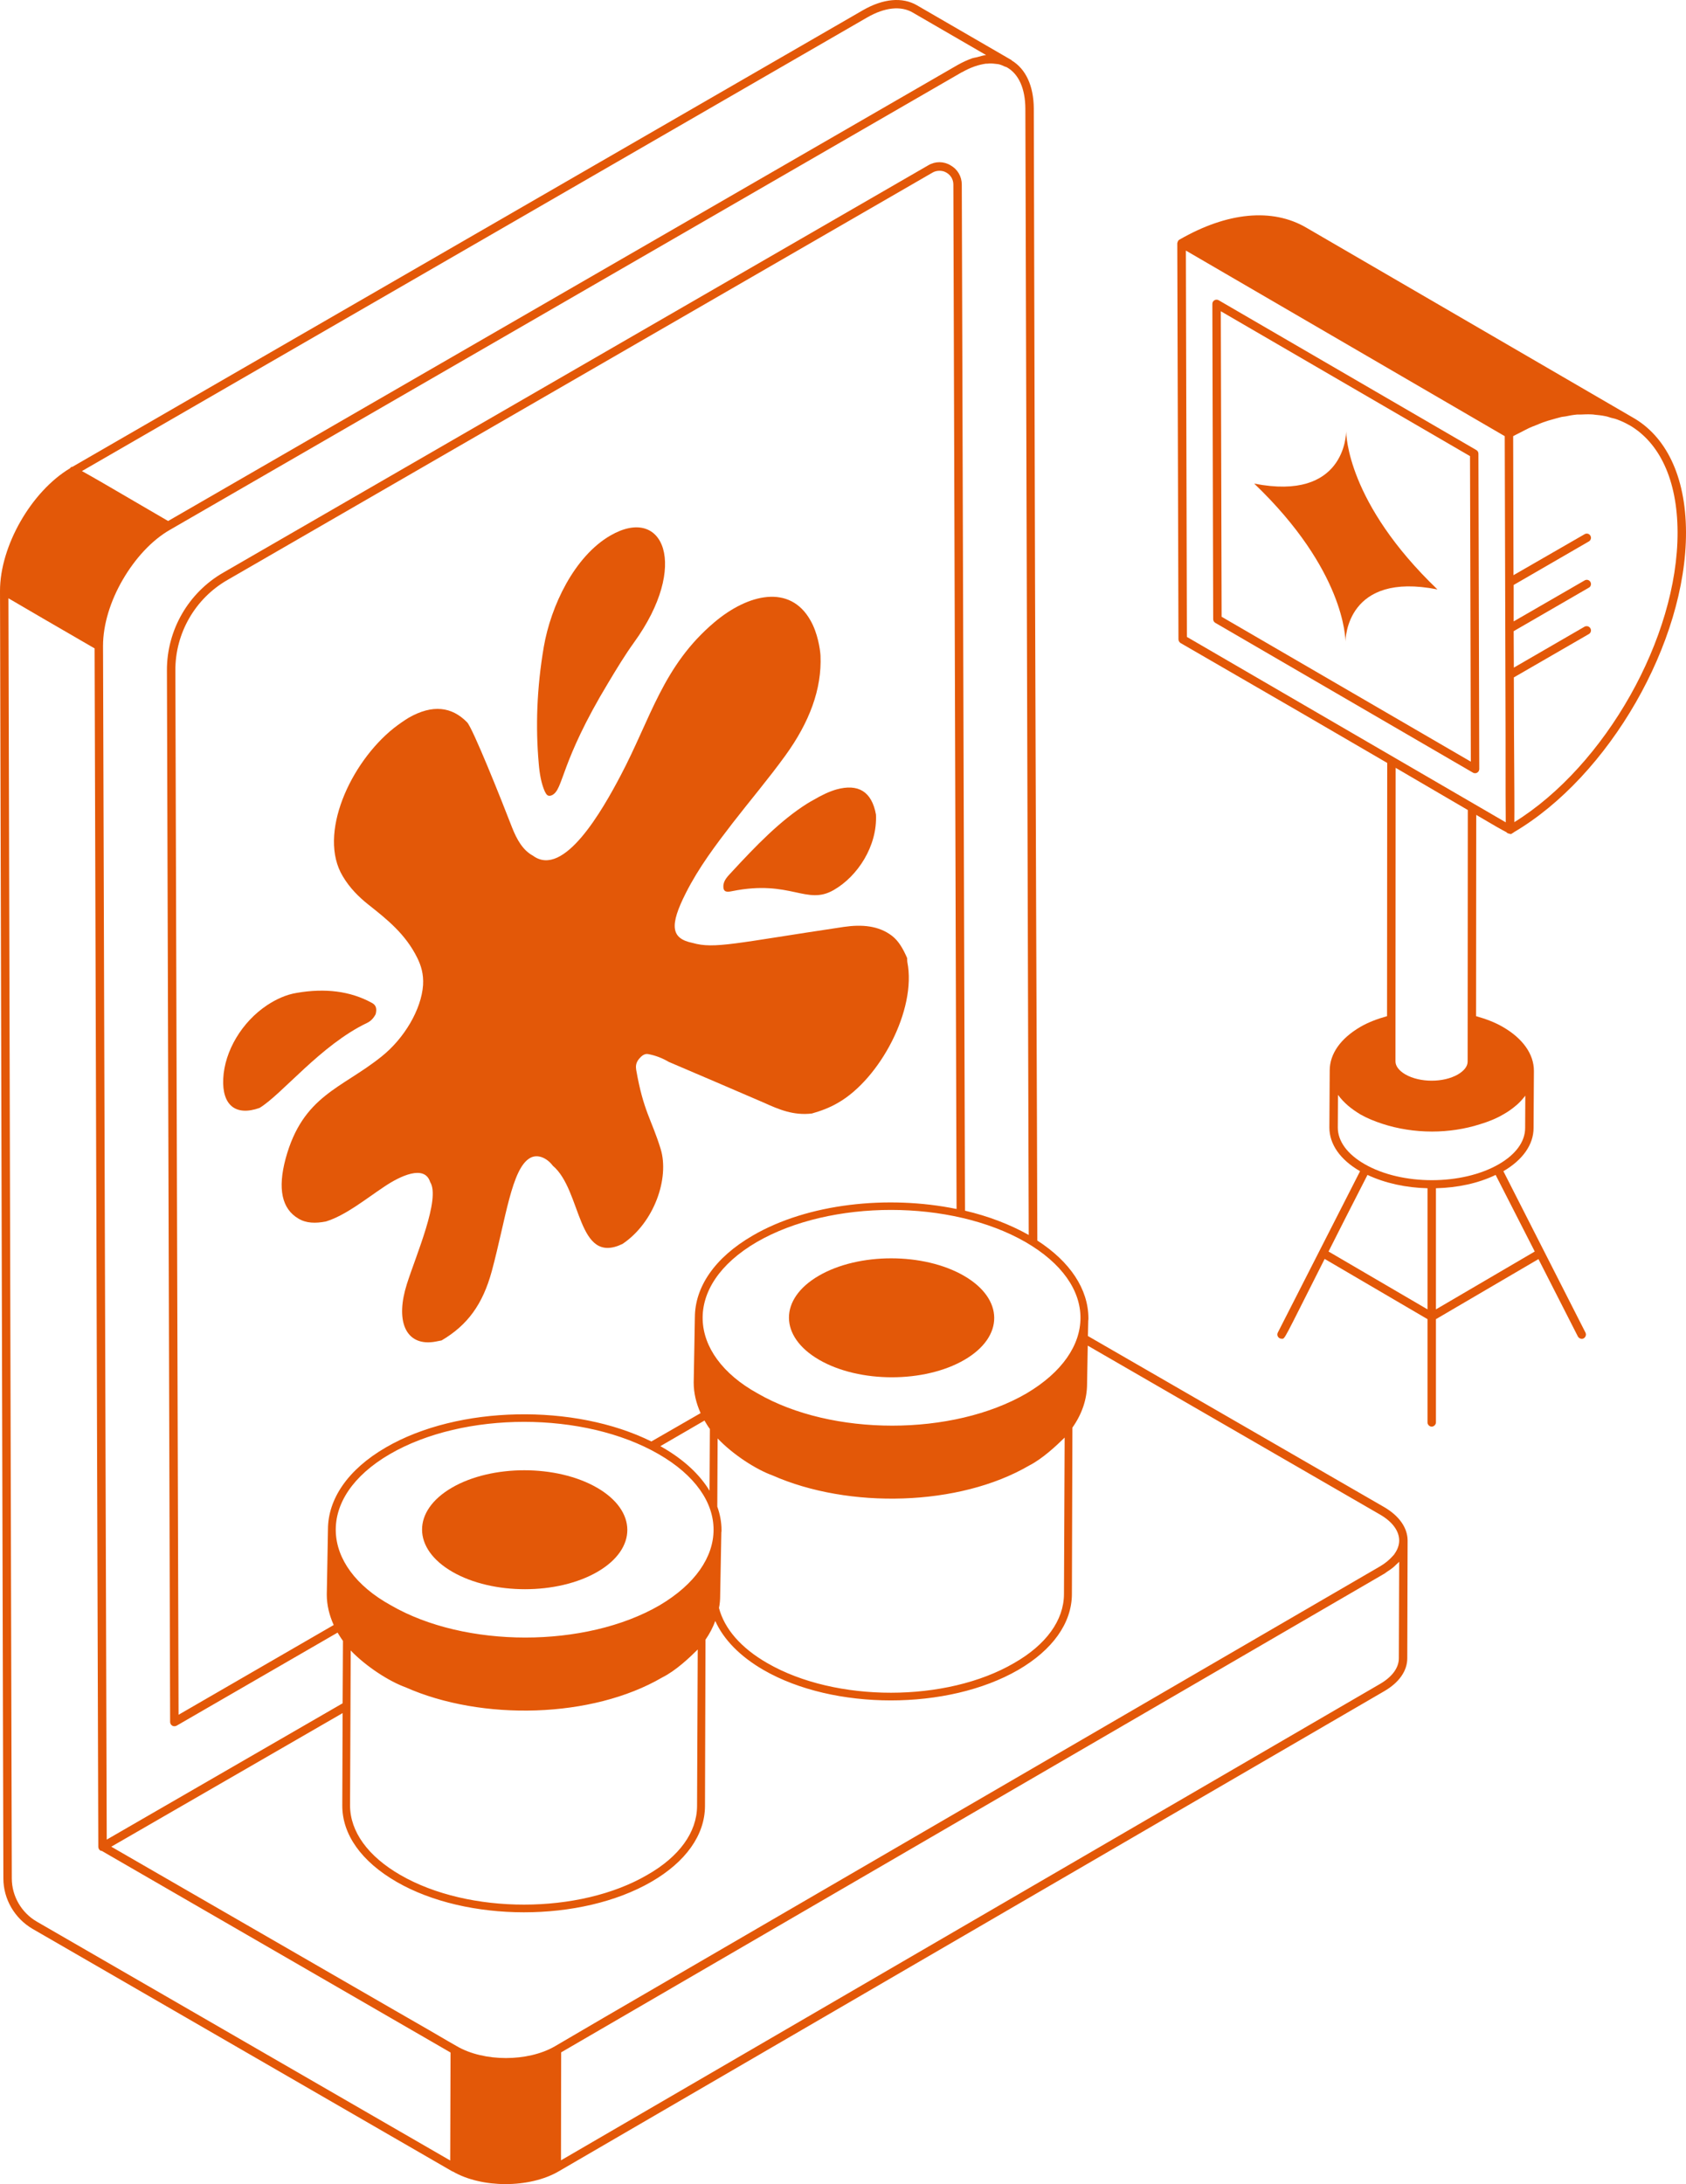
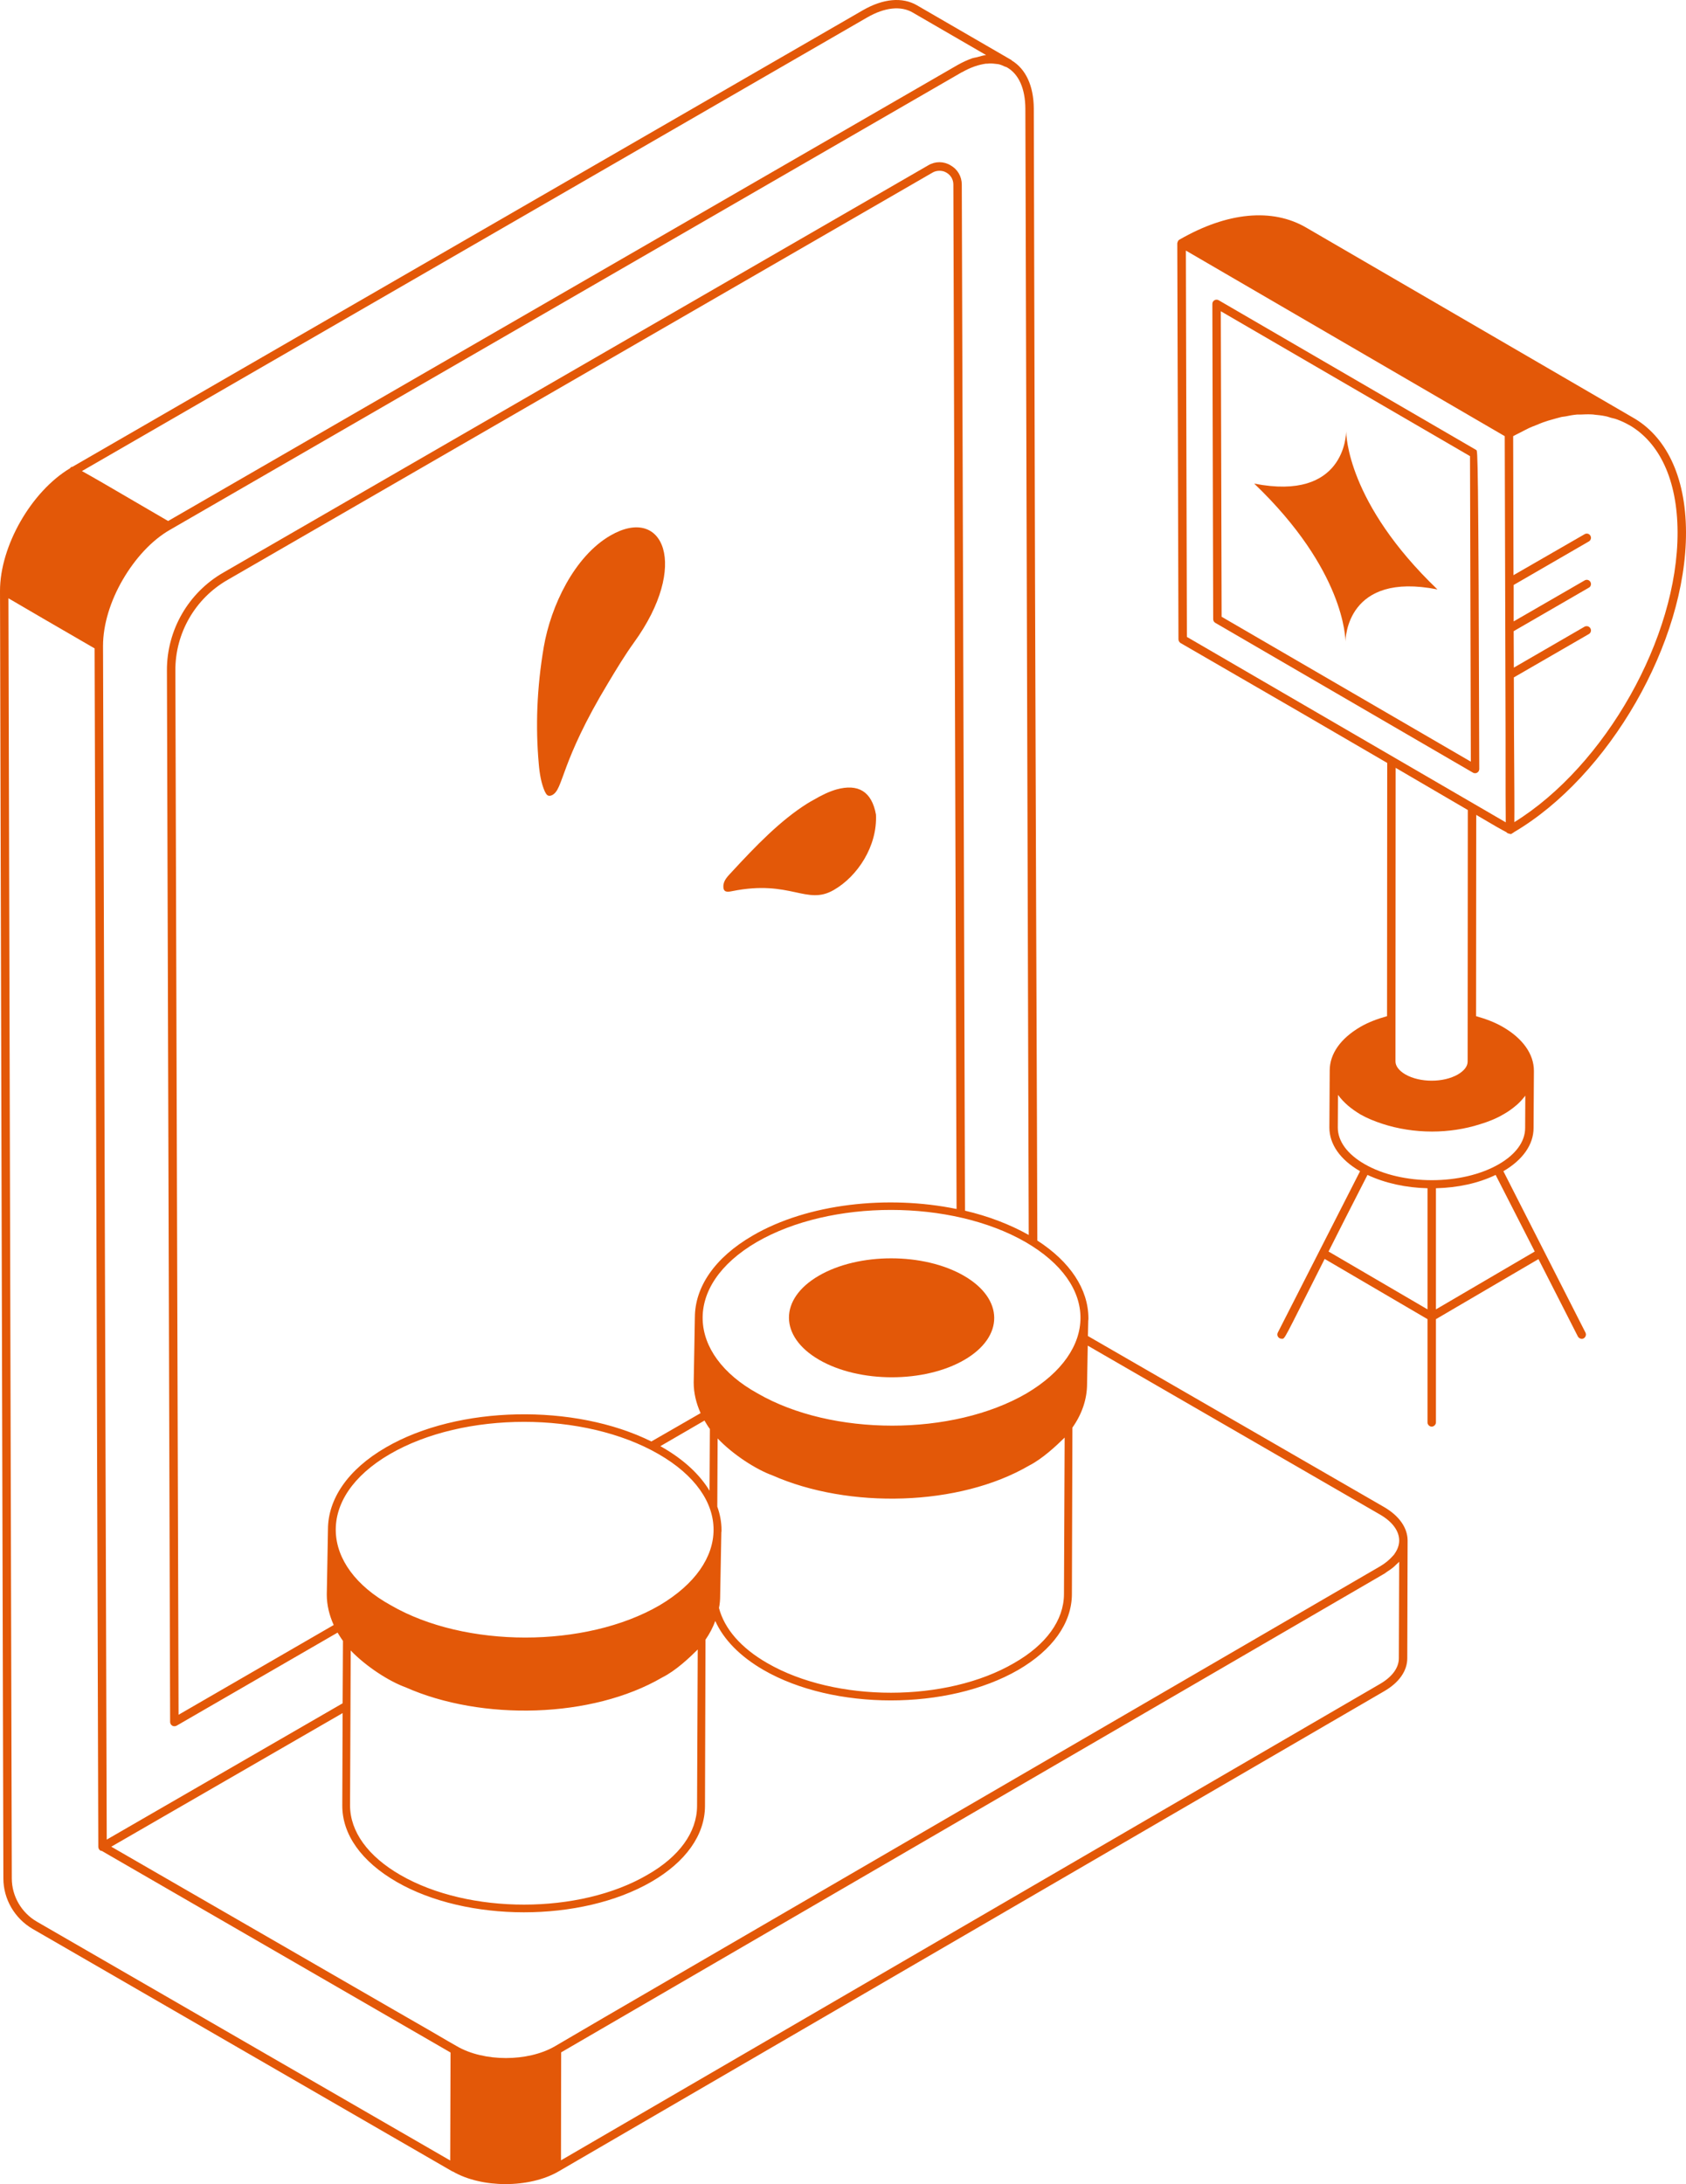
<svg xmlns="http://www.w3.org/2000/svg" width="359" height="465" viewBox="0 0 359 465" fill="none">
  <path d="M320.116 249.351C324.245 246.945 326.543 243.676 326.543 240.156L326.615 228.088C326.615 228.052 326.615 228.052 326.615 228.016C326.615 228.016 326.615 228.016 326.615 227.98C326.615 224.424 324.245 221.084 320.008 218.642C318.285 217.636 316.346 216.918 314.299 216.343L314.335 173.493C318.034 175.684 319.865 176.726 320.798 177.193C320.87 177.373 320.978 177.337 321.086 177.409C321.193 177.48 321.301 177.48 321.444 177.516C321.84 177.66 321.84 177.516 321.983 177.409C322.127 177.337 322.199 177.373 322.271 177.229C342.628 165.304 359.072 136.714 359 113.296C358.964 101.191 354.584 92.751 347.582 88.836L278.145 48.465C270.892 44.226 261.306 45.16 251.146 51.015C251.002 51.087 250.894 51.194 250.822 51.338C250.786 51.41 250.786 51.481 250.75 51.553C250.714 51.625 250.678 51.697 250.678 51.805L250.93 136.103C250.93 136.426 251.11 136.714 251.361 136.894C271.072 148.28 285.182 156.469 295.379 162.431L295.343 216.343C293.296 216.918 291.357 217.636 289.634 218.642C285.469 221.084 283.135 224.353 283.135 227.909L283.063 240.049C283.063 243.605 285.361 246.909 289.598 249.351L272.077 283.724C271.79 284.335 272.22 285.017 272.903 285.017C273.656 285.017 273.046 285.843 282.058 268.028L303.959 280.851V302.833C303.959 303.3 304.354 303.73 304.857 303.73C305.323 303.73 305.754 303.299 305.754 302.833V280.851L327.583 268.064L335.985 284.551C336.236 284.982 336.775 285.161 337.206 284.946C337.636 284.694 337.816 284.155 337.6 283.724L320.116 249.351ZM312.504 226.005C312.504 227.01 311.786 227.944 310.458 228.734C307.37 230.53 302.344 230.53 299.22 228.734C297.892 227.944 297.138 226.974 297.138 225.969L297.174 163.472C304.032 167.495 308.986 170.368 312.54 172.452L312.504 226.005ZM343.022 88.944C343.49 89.051 343.956 89.159 344.423 89.339C345.285 89.662 346.146 90.057 346.936 90.524H346.972C353.291 94.223 357.169 102.053 357.205 113.296C357.276 135.744 341.802 163.041 322.45 175.038C322.486 172.56 322.45 167.28 322.378 156.074L322.342 144.221L338.319 134.99C338.75 134.739 338.894 134.2 338.642 133.769C338.391 133.338 337.853 133.194 337.422 133.41L322.342 142.138L322.306 134.379L338.319 125.113C338.75 124.897 338.894 124.322 338.642 123.891C338.391 123.46 337.852 123.317 337.421 123.568L322.306 132.296V124.538L338.319 115.271C338.75 115.02 338.893 114.481 338.642 114.05C338.391 113.619 337.852 113.475 337.421 113.727L322.27 122.455L322.198 92.859C322.701 92.572 323.204 92.356 323.67 92.105C324.316 91.781 324.963 91.422 325.573 91.135C326.04 90.919 326.507 90.74 326.973 90.56C327.691 90.273 328.409 89.949 329.128 89.734C329.487 89.59 329.81 89.518 330.169 89.411C330.959 89.195 331.749 88.944 332.538 88.764C332.79 88.728 333.041 88.692 333.328 88.656C334.154 88.477 334.98 88.333 335.77 88.261H336.452C337.242 88.225 338.068 88.189 338.858 88.225C339.109 88.225 339.361 88.261 339.612 88.297C340.329 88.369 341.048 88.441 341.73 88.584C342.161 88.656 342.592 88.8 343.022 88.944ZM252.725 135.6L252.509 53.349L320.403 92.858L320.582 156.432C320.582 167.423 320.582 172.595 320.618 175.074L252.725 135.6ZM303.96 278.768L282.884 266.448C285.074 262.102 287.803 256.714 291.178 250.141C294.912 251.901 299.4 252.871 303.96 252.979L303.96 278.768ZM290.568 247.843C286.869 245.723 284.859 242.958 284.859 240.049L284.895 233.117C284.931 233.152 284.931 233.152 284.967 233.188C285.505 233.906 286.152 234.625 286.941 235.307L286.977 235.343C287.767 236.026 288.701 236.672 289.706 237.283C291.106 238.073 292.686 238.72 294.337 239.258C297.641 240.336 301.267 240.911 304.929 240.911C308.448 240.911 311.93 240.372 315.09 239.366C316.885 238.827 318.608 238.145 320.116 237.247C321.086 236.708 321.947 236.098 322.701 235.451C322.737 235.415 322.773 235.379 322.845 235.343C323.563 234.733 324.137 234.086 324.676 233.404C324.712 233.332 324.748 233.296 324.783 233.26L324.748 240.156C324.748 243.03 322.773 245.759 319.183 247.843C311.32 252.404 298.466 252.404 290.568 247.843ZM305.755 278.768V252.979C310.315 252.871 314.767 251.937 318.465 250.141L326.794 266.448L305.755 278.768Z" fill="#E35808" />
-   <path d="M314.355 95.817L259.494 63.923C259.22 63.765 258.875 63.758 258.595 63.92C258.316 64.081 258.146 64.379 258.146 64.702L258.326 131.833C258.326 132.153 258.496 132.447 258.773 132.605L313.633 164.499C313.772 164.58 313.928 164.622 314.084 164.622C314.238 164.622 314.394 164.583 314.533 164.503C314.811 164.341 314.981 164.043 314.981 163.721L314.802 96.589C314.802 96.27 314.633 95.975 314.355 95.817ZM260.12 131.31L259.945 66.263L313.009 97.112L313.183 162.16L260.12 131.31Z" fill="#E35808" />
+   <path d="M314.355 95.817L259.494 63.923C259.22 63.765 258.875 63.758 258.595 63.92C258.316 64.081 258.146 64.379 258.146 64.702L258.326 131.833C258.326 132.153 258.496 132.447 258.773 132.605L313.633 164.499C313.772 164.58 313.928 164.622 314.084 164.622C314.238 164.622 314.394 164.583 314.533 164.503C314.811 164.341 314.981 164.043 314.981 163.721C314.802 96.27 314.633 95.975 314.355 95.817ZM260.12 131.31L259.945 66.263L313.009 97.112L313.183 162.16L260.12 131.31Z" fill="#E35808" />
  <path d="M267.059 102.959C286.297 121.38 286.481 135.867 286.491 136.629C286.507 135.881 286.795 121.667 306.074 125.493C286.836 107.044 286.652 92.557 286.642 91.795C286.627 92.543 286.339 106.757 267.059 102.959Z" fill="#E35808" />
  <path d="M294.732 320.863L231.65 284.443L231.721 281.138C231.757 280.959 231.757 280.851 231.757 280.671V280.635C231.721 274.457 227.88 268.639 220.879 264.113C220.843 240.228 220.484 179.24 220.125 23.071C220.089 18.294 218.437 14.702 215.421 12.87C215.421 12.87 215.422 12.834 215.386 12.798L195.244 1.125C192.156 -0.671 188.063 -0.312 183.755 2.167L15.402 99.395C15.187 99.395 15.044 99.468 14.936 99.683C6.642 104.64 0 116.277 0 125.795C0 125.831 0 125.831 0 125.831L0.718 399.918C0.718 404.335 3.124 408.43 6.929 410.657L96.329 462.306C96.329 462.306 96.365 462.306 96.401 462.306C99.489 464.102 103.582 465 107.639 465C111.732 465 115.861 464.102 118.984 462.27L294.696 360.085C297.892 358.253 299.651 355.739 299.651 353.045L299.723 328.011V327.975C299.723 327.975 299.723 327.975 299.723 327.939C299.687 325.245 297.928 322.731 294.732 320.863ZM218.581 296.655C202.819 305.814 177.148 305.814 161.315 296.655C146.343 288.393 145.158 273.775 161.135 264.436C176.897 255.314 202.496 255.314 218.365 264.436C234.056 273.524 233.804 287.639 218.581 296.655ZM152.733 320.755L152.805 306.245C156.109 309.728 161.063 312.889 164.474 314.111C180.738 321.294 204.219 320.719 219.119 312.027C222.027 310.555 225.044 307.681 226.695 306.065L226.551 339.433C226.515 344.964 222.745 350.172 215.96 354.051C201.527 362.492 177.938 362.492 163.397 354.087C157.76 350.854 154.242 346.76 153.093 342.342C153.273 341.48 153.344 340.618 153.344 339.72L153.595 326.251C153.631 326.107 153.631 325.963 153.631 325.784V325.748C153.631 324.06 153.308 322.371 152.733 320.755ZM140.455 341.767C124.693 350.926 99.022 350.926 83.225 341.767C68.217 333.506 67.032 318.888 83.009 309.585C98.77 300.426 124.37 300.426 140.239 309.585C155.929 318.636 155.678 332.752 140.455 341.767ZM148.569 351.177L148.425 384.545C148.389 390.076 144.655 395.284 137.834 399.163C123.4 407.603 99.811 407.603 85.271 399.199C78.341 395.212 74.536 389.932 74.536 384.365L74.679 351.393C77.982 354.841 82.937 358.002 86.348 359.223C102.612 366.442 126.093 365.832 140.993 357.14C143.901 355.703 146.917 352.83 148.569 351.177ZM71.053 345.969L38.022 365.077L37.34 142.748C37.304 134.81 41.54 127.447 48.398 123.496L198.546 36.755C199.014 36.468 199.552 36.36 200.054 36.36C200.557 36.36 201.06 36.468 201.527 36.755C202.46 37.294 202.998 38.228 202.998 39.306L203.681 257.397C188.996 254.38 171.978 256.247 160.309 263.036C152.051 267.813 147.994 274.098 147.958 280.42C147.923 281.605 147.743 293.602 147.707 294.356C147.707 296.583 148.245 298.773 149.179 300.857L138.695 306.891C122.323 298.773 97.586 299.204 82.183 308.148C73.925 312.925 69.868 319.247 69.833 325.532C69.797 326.718 69.617 338.714 69.581 339.468C69.581 341.731 70.119 343.886 71.053 345.969ZM150.005 302.437C150.364 303.048 150.723 303.658 151.154 304.233L151.082 317.379C149 313.931 145.624 310.77 141.065 308.148C140.921 308.041 140.742 307.969 140.598 307.897L150.005 302.437ZM211.938 13.589C212.154 13.624 212.37 13.624 212.585 13.661C213.087 13.768 213.554 13.984 214.021 14.199C214.165 14.235 214.309 14.271 214.416 14.343C216.93 15.78 218.293 18.869 218.329 23.071L219.048 262.928C215.027 260.665 210.395 258.905 205.476 257.756L204.794 39.305C204.794 37.581 203.896 36.037 202.424 35.211C200.952 34.313 199.157 34.313 197.685 35.175L47.536 121.916C40.104 126.19 35.508 134.164 35.544 142.748L36.226 366.622C36.226 366.945 36.406 367.233 36.693 367.412C36.801 367.484 36.98 367.52 37.124 367.52C37.268 367.52 37.448 367.484 37.591 367.412L71.879 347.586C72.238 348.16 72.597 348.771 73.028 349.346L72.956 362.635L22.727 391.656L21.937 137.504C21.937 132.979 23.517 127.914 26.137 123.424C28.723 118.971 32.277 115.02 36.262 112.757L204.794 15.385C204.829 15.385 204.865 15.349 204.901 15.349C205.727 14.882 206.481 14.523 207.271 14.236C207.415 14.2 207.522 14.127 207.666 14.092C208.42 13.84 209.21 13.661 209.928 13.553H210.251C210.825 13.481 211.4 13.517 211.938 13.589ZM184.652 3.712C188.386 1.556 191.833 1.197 194.346 2.67L209.964 11.721C209.317 11.793 208.671 12.008 207.989 12.188C207.666 12.26 207.379 12.296 207.02 12.404C206.014 12.763 204.973 13.23 203.896 13.84L35.796 110.925L21.937 102.844C19.854 101.658 18.454 100.832 17.449 100.293L184.652 3.712ZM95.863 459.972L7.827 409.112C4.56 407.209 2.513 403.689 2.513 399.918L1.795 127.376L9.299 131.757L20.142 138.043L20.932 393.093V393.201C20.932 393.524 21.111 393.812 21.363 393.991C21.47 394.027 21.578 394.063 21.686 394.063L22.547 394.566L95.934 436.984L95.863 459.972ZM297.856 353.045C297.856 355.092 296.419 357.032 293.799 358.541L119.451 459.936L119.487 436.949L294.804 335.015C294.984 334.907 295.128 334.763 295.307 334.655C295.81 334.332 296.276 334.009 296.671 333.686C296.887 333.506 297.066 333.326 297.281 333.111C297.497 332.931 297.713 332.716 297.928 332.5L297.856 353.045ZM296.887 330.884V330.92C296.779 331.063 296.635 331.171 296.527 331.315C295.845 332.069 294.984 332.823 293.871 333.47L128.535 429.585L118.159 435.655C112.414 438.996 103.044 438.996 97.299 435.655L95.36 434.542C93.457 433.429 90.082 431.453 84.051 428.005L23.697 393.165L72.956 364.718L72.884 384.365C72.848 390.543 76.942 396.326 84.481 400.672C99.381 409.256 123.688 409.328 138.696 400.636C146.02 396.398 150.077 390.687 150.113 384.545L150.221 349.094C151.118 347.801 151.8 346.472 152.303 345.107C154.063 349.022 157.509 352.614 162.607 355.559C177.508 364.144 201.778 364.216 216.822 355.523C224.11 351.285 228.203 345.574 228.239 339.432L228.347 303.946C230.394 301.037 231.47 297.876 231.47 294.607L231.614 286.49L293.835 322.443C296.456 323.952 297.928 325.927 297.928 327.975C297.928 328.98 297.569 329.95 296.887 330.884Z" fill="#E35808" />
-   <path d="M91.59 251.65C93.852 255.206 88.574 267.238 86.635 273.38C84.194 281.066 86.276 286.095 91.626 285.771C92.416 285.736 93.242 285.52 94.032 285.376C99.525 282.144 102.792 277.726 104.731 270.579C107.711 259.48 108.931 248.812 112.845 246.55C114.532 245.58 116.543 246.622 117.692 248.166C123.975 253.446 122.79 269.537 132.556 264.832C139.341 260.27 142.573 250.788 140.67 244.61C138.732 238.289 137.008 236.637 135.464 227.765C135.357 227.083 135.357 226.292 136.075 225.43C136.577 224.82 137.26 224.245 138.05 224.424C139.593 224.712 141.065 225.287 142.394 226.077C149.179 228.986 155.966 231.859 162.751 234.805C165.839 236.206 168.962 237.534 172.876 237.067C174.743 236.529 176.574 235.882 178.477 234.769C187.345 229.668 195.208 214.978 193.197 204.814C193.161 204.562 193.161 204.275 193.161 203.987C192.335 202.084 191.366 200.324 189.894 199.21C187.094 197.091 183.575 196.768 179.661 197.342C156.54 200.791 152.124 202.084 147.492 200.755C142.86 199.821 142.502 197.091 146.056 190.087C148.821 184.628 152.411 179.887 156.037 175.181C159.735 170.404 163.612 165.843 167.203 160.886C172.337 153.81 175.03 146.699 174.707 139.551C174.635 138.222 174.096 134.738 172.588 132.116C168.208 124.286 159.268 126.441 152.124 132.475C141.137 141.742 138.588 152.948 132.125 165.16C128.32 172.38 120.062 187.034 113.491 182.185C111.337 181.036 110.045 178.737 109.039 176.187C106.742 170.225 100.638 154.96 99.453 153.774C96.221 150.47 92.129 149.895 87.03 152.805C86.025 153.415 84.948 154.169 83.835 155.032C74.572 162.431 67.606 177.66 72.992 186.567C74.464 189.045 76.367 190.949 78.449 192.601C82.399 195.726 86.348 198.851 88.861 203.951C89.651 205.568 90.226 207.363 90.082 209.734C89.723 214.87 86.133 221.048 81.214 224.963C72.705 231.787 64.483 233.224 60.821 246.657C59.097 253.086 59.995 257.361 63.55 259.444C65.201 260.449 67.211 260.485 69.401 260.054C73.602 258.761 77.803 255.313 81.86 252.619C85.163 250.393 90.405 247.879 91.59 251.65Z" fill="#E35808" />
  <path d="M116.004 168.501C116.327 169.112 116.615 169.722 117.548 169.291C120.062 168.034 119.128 162.539 129.576 145.262C131.299 142.389 133.058 139.48 134.997 136.786C146.81 120.479 141.352 107.441 129.971 114.014C122.287 118.468 117.297 128.992 115.789 137.72C114.281 146.591 114.03 154.78 114.712 162.538C114.891 164.729 115.25 166.813 116.004 168.501Z" fill="#E35808" />
-   <path d="M79.993 215.912C80.352 214.475 79.885 213.901 79.167 213.505C74.572 210.991 69.222 210.345 63.19 211.386C60.928 211.746 58.774 212.751 56.871 214.008C51.521 217.564 47.823 223.742 47.536 229.632C47.249 235.307 50.193 237.678 55.256 235.882C59.995 233.045 68.289 222.485 78.162 217.78C78.988 217.385 79.562 216.738 79.993 215.912Z" fill="#E35808" />
  <path d="M171.87 171.087C166.161 174.679 160.955 180.066 155.785 185.669C154.996 186.531 154.026 187.429 154.026 188.687C153.99 190.087 154.996 189.908 155.893 189.728C168.316 187.214 171.726 192.853 177.543 189.477C182.605 186.567 186.841 180.138 186.519 173.422C185.621 168.465 182.713 166.813 178.117 168.07C176.502 168.537 174.886 169.327 173.234 170.297C172.768 170.548 172.337 170.799 171.87 171.087Z" fill="#E35808" />
-   <path d="M127.127 316.735C118.562 311.788 104.732 311.782 96.222 316.728C87.713 321.675 87.758 329.697 96.323 334.644C104.876 339.583 118.719 339.583 127.228 334.637C135.738 329.69 135.681 321.675 127.127 316.735Z" fill="#E35808" />
  <path d="M205.25 271.614C196.685 266.667 182.854 266.66 174.345 271.607C165.836 276.554 165.881 284.575 174.446 289.522C182.999 294.462 196.841 294.462 205.351 289.515C213.86 284.568 213.803 276.554 205.25 271.614Z" fill="#E35808" />
</svg>